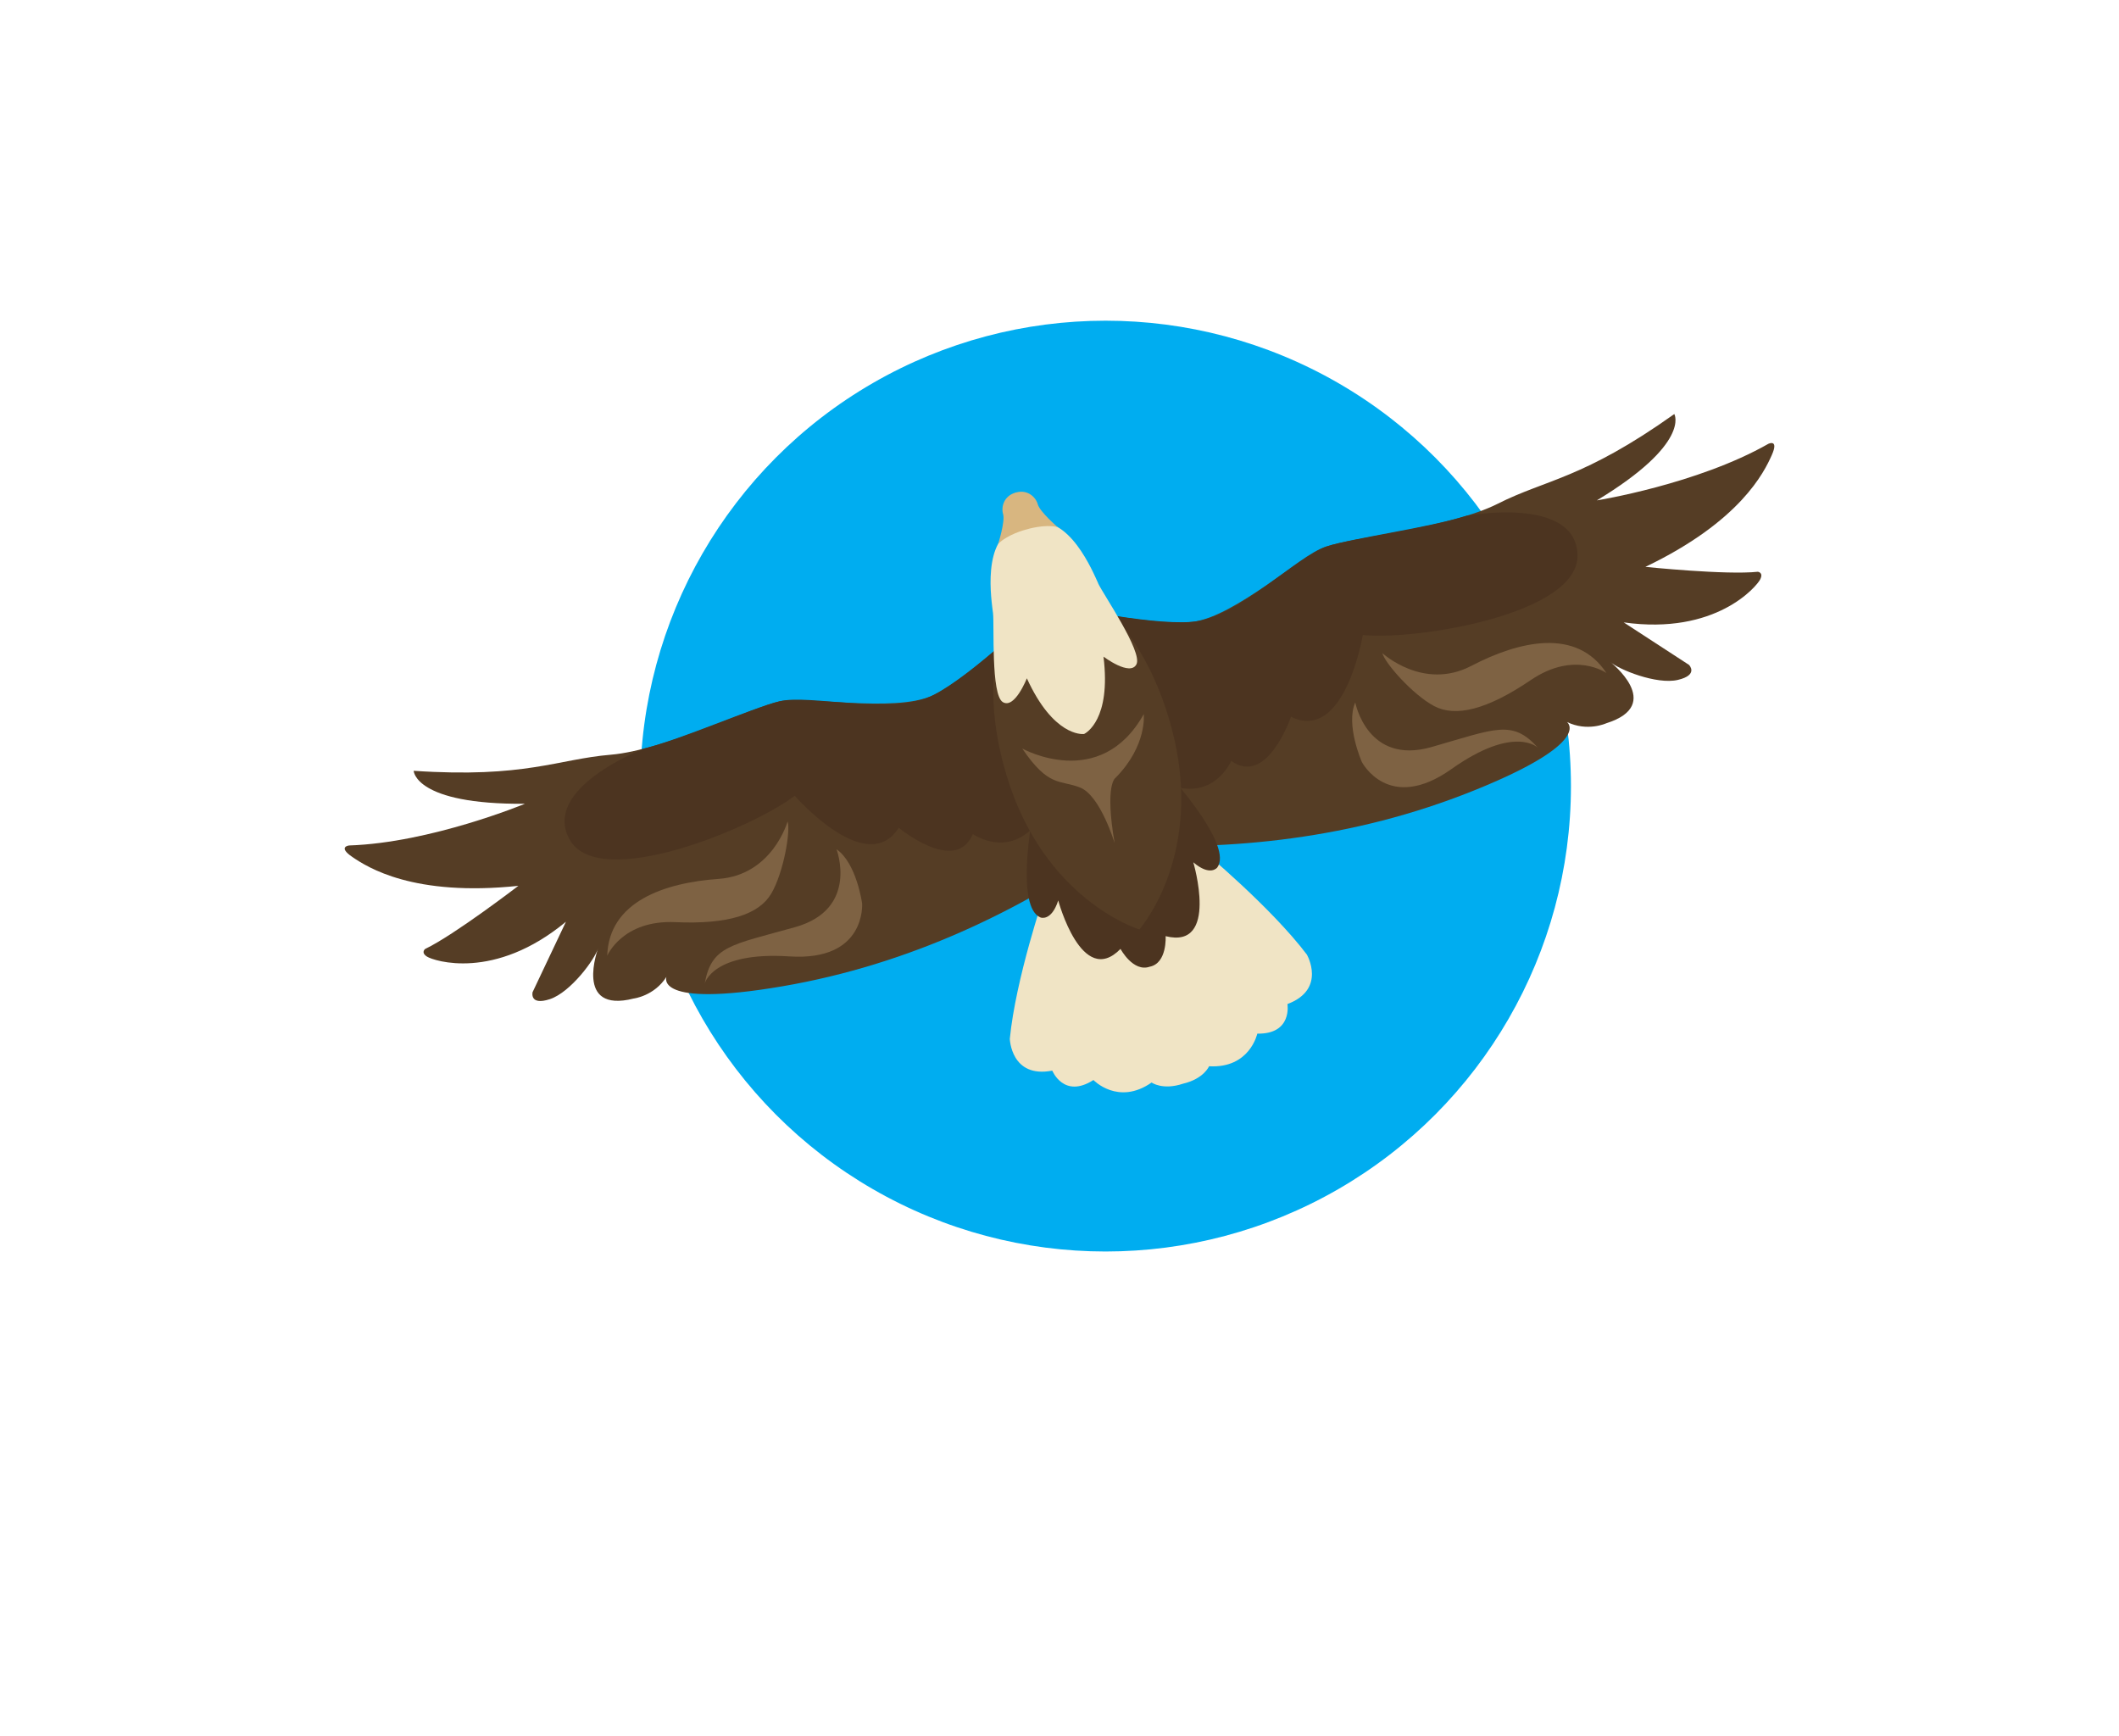
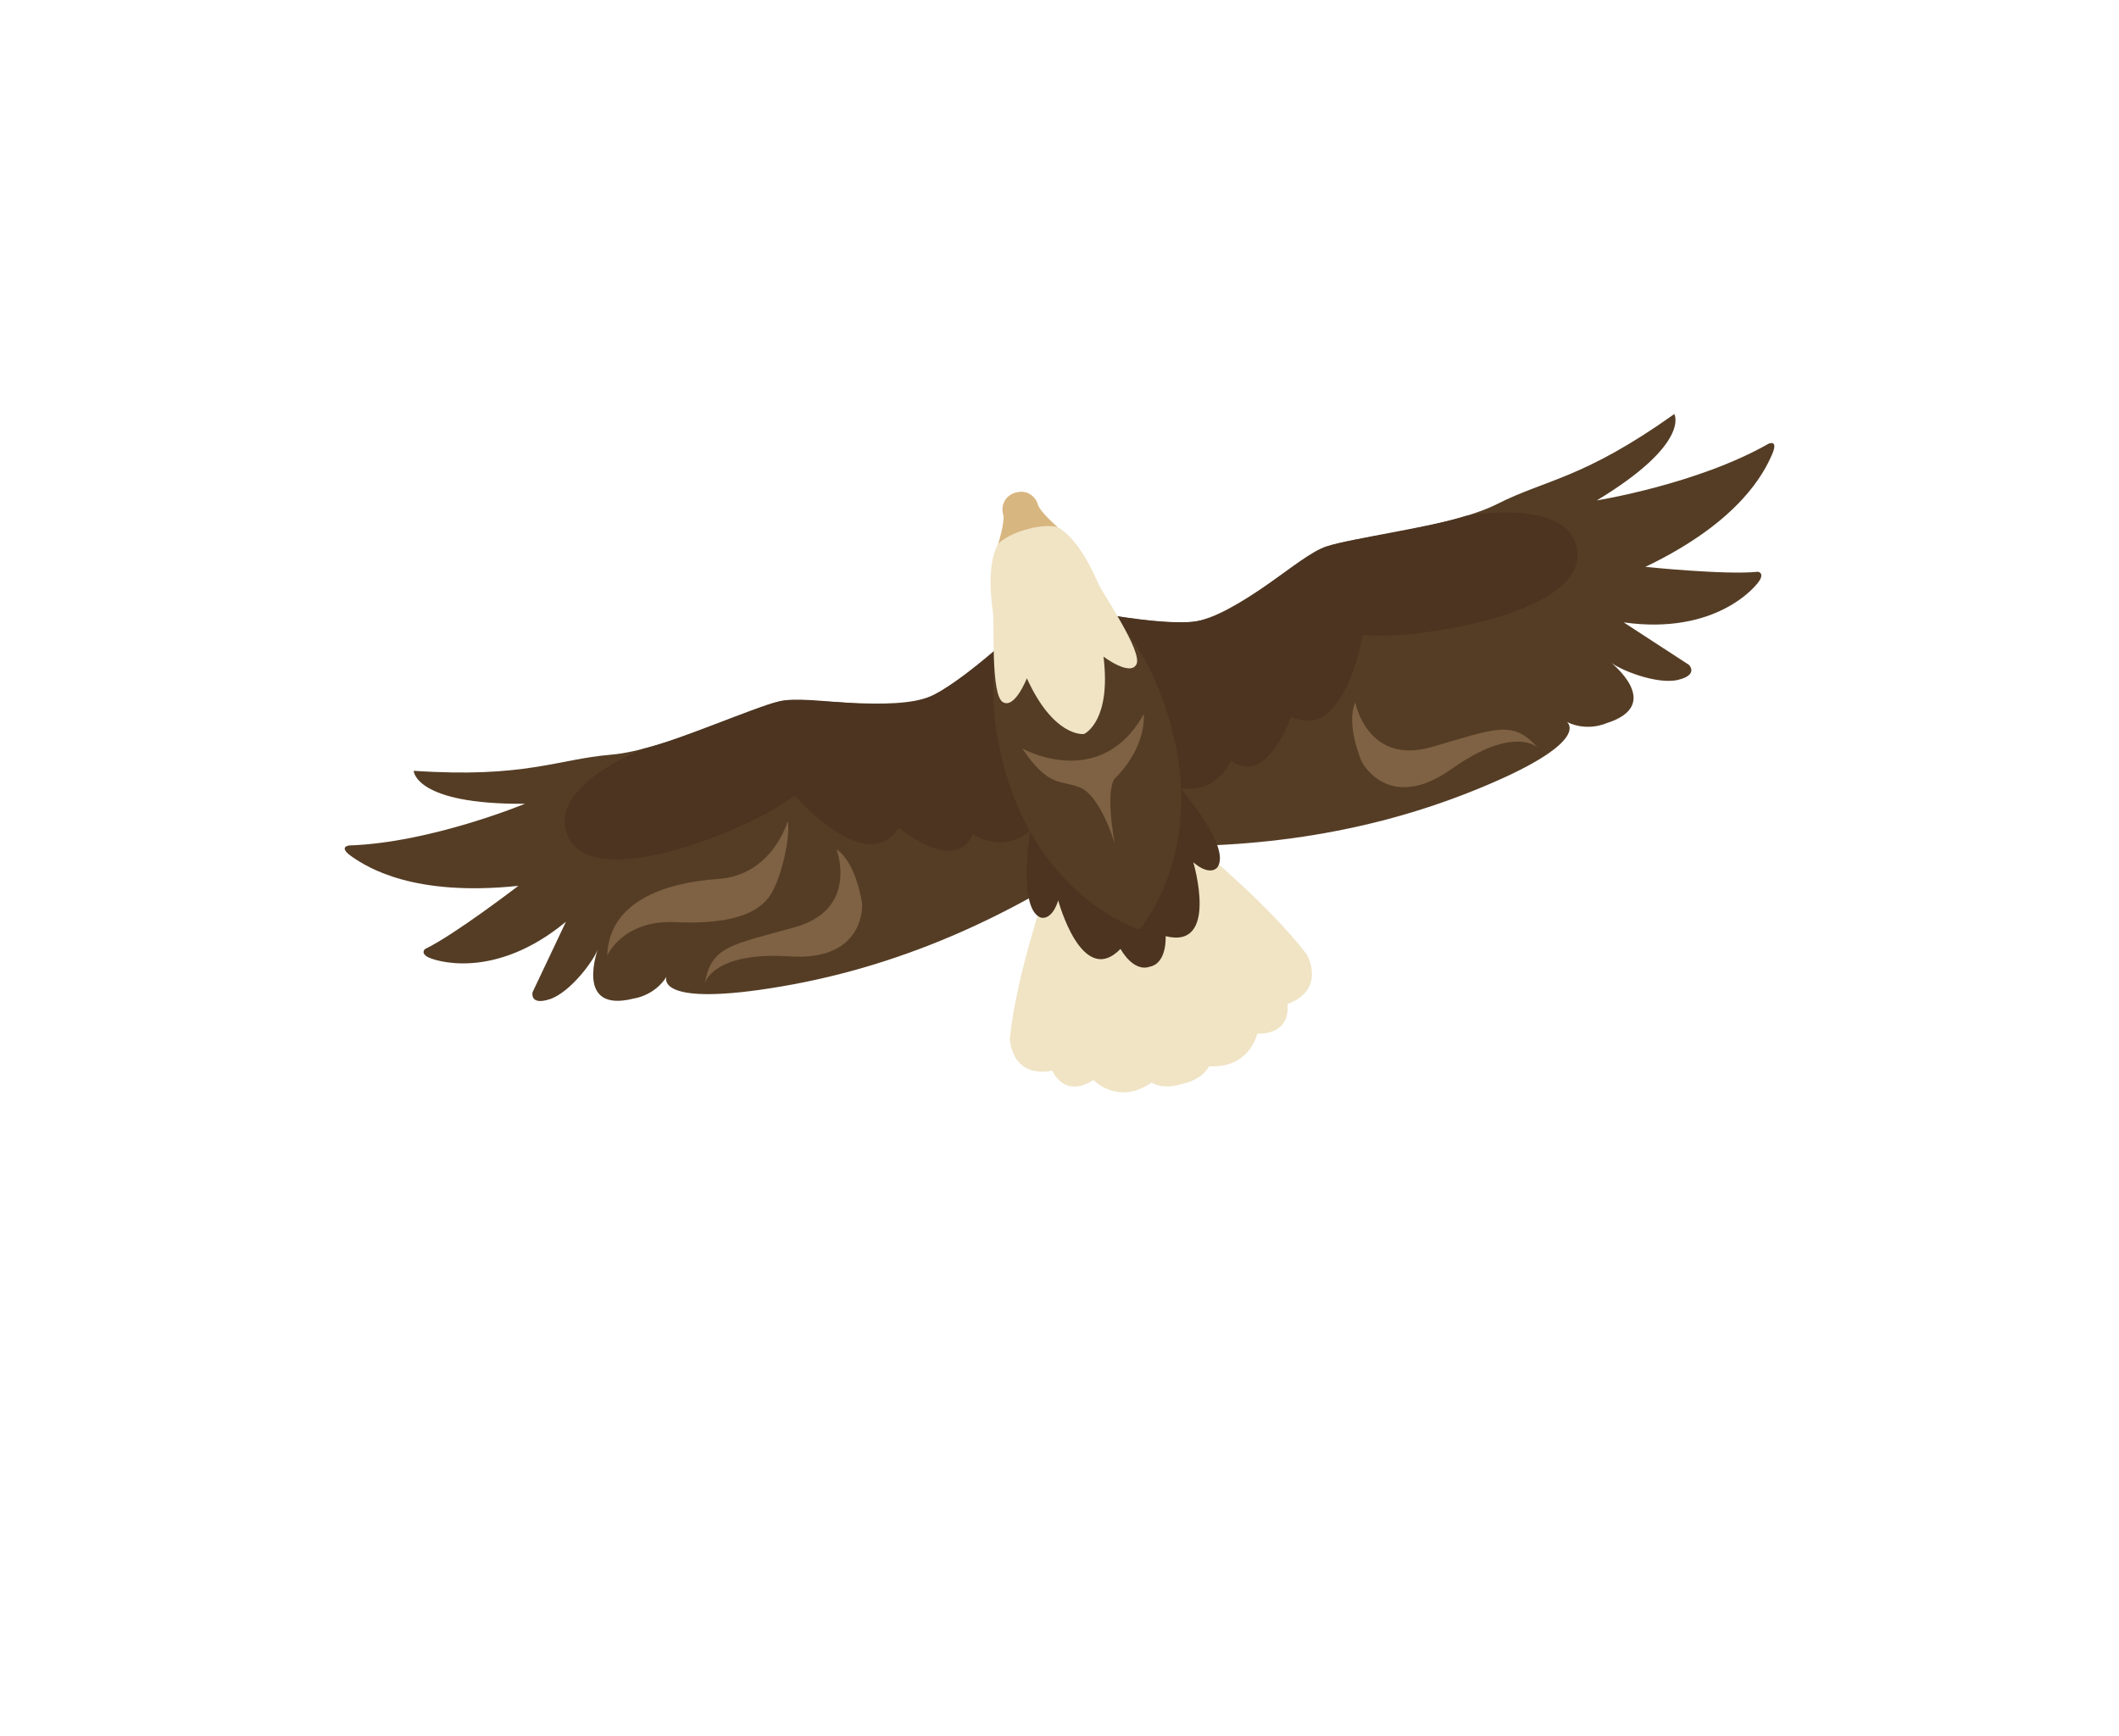
<svg xmlns="http://www.w3.org/2000/svg" id="Layer_1" data-name="Layer 1" viewBox="0 0 736 603">
  <defs>
    <style>
      .cls-1 {
        fill: #7e6243;
      }

      .cls-2 {
        fill: #00adf0;
      }

      .cls-3 {
        fill: #d8b680;
      }

      .cls-4 {
        fill: #4c3420;
      }

      .cls-5 {
        fill: #553d25;
      }

      .cls-6 {
        fill: #f0e4c5;
      }
    </style>
  </defs>
-   <circle class="cls-2" cx="384" cy="273.02" r="161.64" />
  <g id="EAGLE_TOP" data-name="EAGLE TOP">
    <g>
      <path class="cls-5" d="M362.95,209.98s-26.2,25.93-39.38,31.72c-13.18,5.79-43.81.05-52.77,1.87-8.95,1.81-40.05,16.99-58.64,18.55-18.59,1.56-29.68,8.19-68.48,5.59,0,0,.34,11.74,38.63,11.45,0,0-32.62,13.54-61.06,14.48,0,0-4.09.44,1.13,4,5.23,3.56,21.21,13.86,57.67,10.02,0,0-22.32,17.12-32.38,21.92,0,0-1.63,1.25.69,2.69s23.29,8.5,48.21-12.14l-11.59,24.47s-1.12,4.77,6.03,2.41c7.15-2.37,15.64-13.82,16.78-17.78,0,0-8.62,22.88,12.31,17.57,0,0,7.16-.86,11.38-7.54,0,0-4.52,10.95,40.17,3.31,44.69-7.64,82.95-26.56,115.02-48.74l-23.73-83.86Z" />
      <path class="cls-4" d="M223.66,259.99s-36.06,13.84-25.71,31.76c10.35,17.92,63.56-4.2,78.09-15.38,0,0,25,28.73,36.13,11.11,0,0,19.74,16.43,25.72,2.19,0,0,12.97,9.23,23.27-5.01l15.98-24.48-14.21-50.2s-24.59,24.21-38.78,31.45c-14.2,7.24-43.05-.47-53.36,2.14s-33.71,13.07-47.14,16.43Z" />
      <path class="cls-1" d="M210.9,331.97s5.24-12.52,23.65-11.7c18.41.83,29.08-2.67,33.34-9.92,4.26-7.24,6.76-21.67,5.67-25.06,0,0-5.22,18.63-23.98,19.96-18.76,1.33-38.11,7.84-38.67,26.72Z" />
      <path class="cls-1" d="M244.76,341.6s2.67-11.18,29.43-9.43c26.77,1.75,25.25-18.39,25.25-18.39,0,0-1.9-14-8.89-18.82,0,0,7.94,20.8-14.43,27.06-22.37,6.26-28.96,6.48-31.36,19.58Z" />
    </g>
    <g>
      <path class="cls-6" d="M453.96,331.59c-12.57-16.61-36.28-36.24-36.28-36.24l-27.65,7.21h0s-.02,0-.02,0h-.02s0,0,0,0l-27.33,8.35s-9.91,29.14-11.92,49.88c0,0,.41,13.82,14.75,11.05,0,0,3.98,9.88,14.3,3.26,0,0,8.56,9,20.2.87,0,0,3.81,2.77,10.9.41,7.27-1.71,9.06-6.06,9.06-6.06,14.17.82,16.75-11.33,16.75-11.33,12.26.23,10.47-10.27,10.47-10.27,13.67-5.15,6.77-17.14,6.77-17.14Z" />
      <path class="cls-5" d="M364.54,209.53s35.91,8.36,50.16,6.38c14.26-1.98,37.34-22.91,45.92-26.06,8.57-3.15,43.01-6.51,59.67-14.93,16.65-8.42,29.57-8.57,61.26-31.12,0,0,5.86,10.17-26.91,29.99,0,0,34.88-5.57,59.6-19.66,0,0,3.72-1.77,1.13,4-2.58,5.77-10.8,22.91-43.87,38.75,0,0,27.98,2.89,39.06,1.7,0,0,2.05.21.82,2.65-1.23,2.44-15.38,19.44-47.42,14.93l22.7,14.77s3.45,3.48-3.88,5.21c-7.33,1.73-20.56-3.58-23.61-6.35,0,0,19.33,14.97-1.28,21.42,0,0-6.55,3.02-13.64-.46,0,0,9.58,6.96-32.48,23.87-42.06,16.91-84.57,20.85-123.5,18.76l-23.73-83.86Z" />
      <path class="cls-4" d="M509.38,179.14s37.97-7.11,38.54,13.58c.57,20.69-56.34,29.73-74.57,27.82,0,0-6.24,37.57-24.96,28.39,0,0-8.2,24.34-20.76,15.34,0,0-6.21,14.65-22.45,7.93l-26.44-12.48-14.21-50.2s33.62,7.73,49.51,6.46c15.88-1.27,36.42-22.96,46.57-26.14s35.56-6.53,48.76-10.71Z" />
      <path class="cls-4" d="M407.76,271.03l-27.53-3.1v-.02s-.02.01-.02.01h-.02s0,.01,0,.01l-21.82,17.06s-5.51,30.17,3.04,33.66c0,0,3.75,1.51,6.15-5.91,0,0,8.2,30.6,21.63,16.82,0,0,4.38,8.23,10.19,6.17h0s.01,0,.02,0c0,0,.01,0,.02,0h0c6.03-1.29,5.44-10.59,5.44-10.59,18.67,4.7,9.61-25.66,9.61-25.66,5.93,5.06,8.33,1.81,8.33,1.81,5.45-7.45-15.05-30.26-15.05-30.26Z" />
-       <path class="cls-1" d="M557.97,233.76s-11.02-7.92-26.27,2.43c-15.25,10.35-26.17,12.96-33.59,9.03-7.42-3.94-17.11-14.91-17.96-18.38,0,0,14.21,13.13,30.88,4.43,16.68-8.7,36.57-13.3,46.94,2.49Z" />
      <path class="cls-1" d="M534.17,259.7s-8.13-8.13-30.01,7.39c-21.88,15.52-31.14-2.44-31.14-2.44,0,0-5.71-12.92-2.29-20.68,0,0,4.13,21.88,26.47,15.49s28.06-9.66,36.97.24Z" />
      <path class="cls-5" d="M359.75,195.57v-.03s-.02.01-.02.02c0,0-.02,0-.02,0v.03c-5.39,5.84-23.13,31.03-9.97,74.13,12.96,42.48,44.93,52.75,45.98,53.08v.03s.02-.02.02-.02c0,0,.02,0,.02,0v-.03c.71-.83,22.55-26.33,11.34-69.3-11.38-43.6-39.68-55.77-47.34-57.91Z" />
      <path class="cls-6" d="M381.46,202.63c-1.75-3.76-10.2-24.55-22.92-20.75l-2.47.7h-.02s-.02.01-.02.01h0l-2.47.7c-12.82,3.42-9.13,25.56-8.65,29.68s-.76,28.34,3.39,30.87c4.15,2.53,8.36-8.26,8.36-8.26,9.18,20.08,19.13,19.42,19.83,19.35h0s.01,0,.02,0c.01,0,.02,0,.02,0h0c.64-.32,9.45-4.97,6.75-26.88,0,0,9.25,6.99,11.45,2.66,2.2-4.33-11.54-24.31-13.29-28.06Z" />
      <path class="cls-3" d="M367.33,183.05s-6.18-5.33-6.87-7.89c-.67-2.47-3.49-5.2-7.45-4.14v-.03c-.08.02-.14.05-.21.07-.07.02-.14.02-.22.05v.03c-3.93,1.18-4.9,4.97-4.17,7.43.76,2.55-1.71,10.32-1.71,10.32,3.35-3.33,9.28-4.87,9.71-4.98h0s.02,0,.02,0c0,0,.02,0,.02,0h0c.43-.14,6.29-1.94,10.88-.85Z" />
    </g>
    <path class="cls-1" d="M355.06,259.97s27.07,15.13,42.2-11.94c0,0,1.28,10.9-9.79,22.11,0,0-3.87,2.13-.31,22.72,0,0-4.94-16.55-12.01-19.34-7.06-2.79-10.89.05-20.09-13.55Z" />
  </g>
</svg>